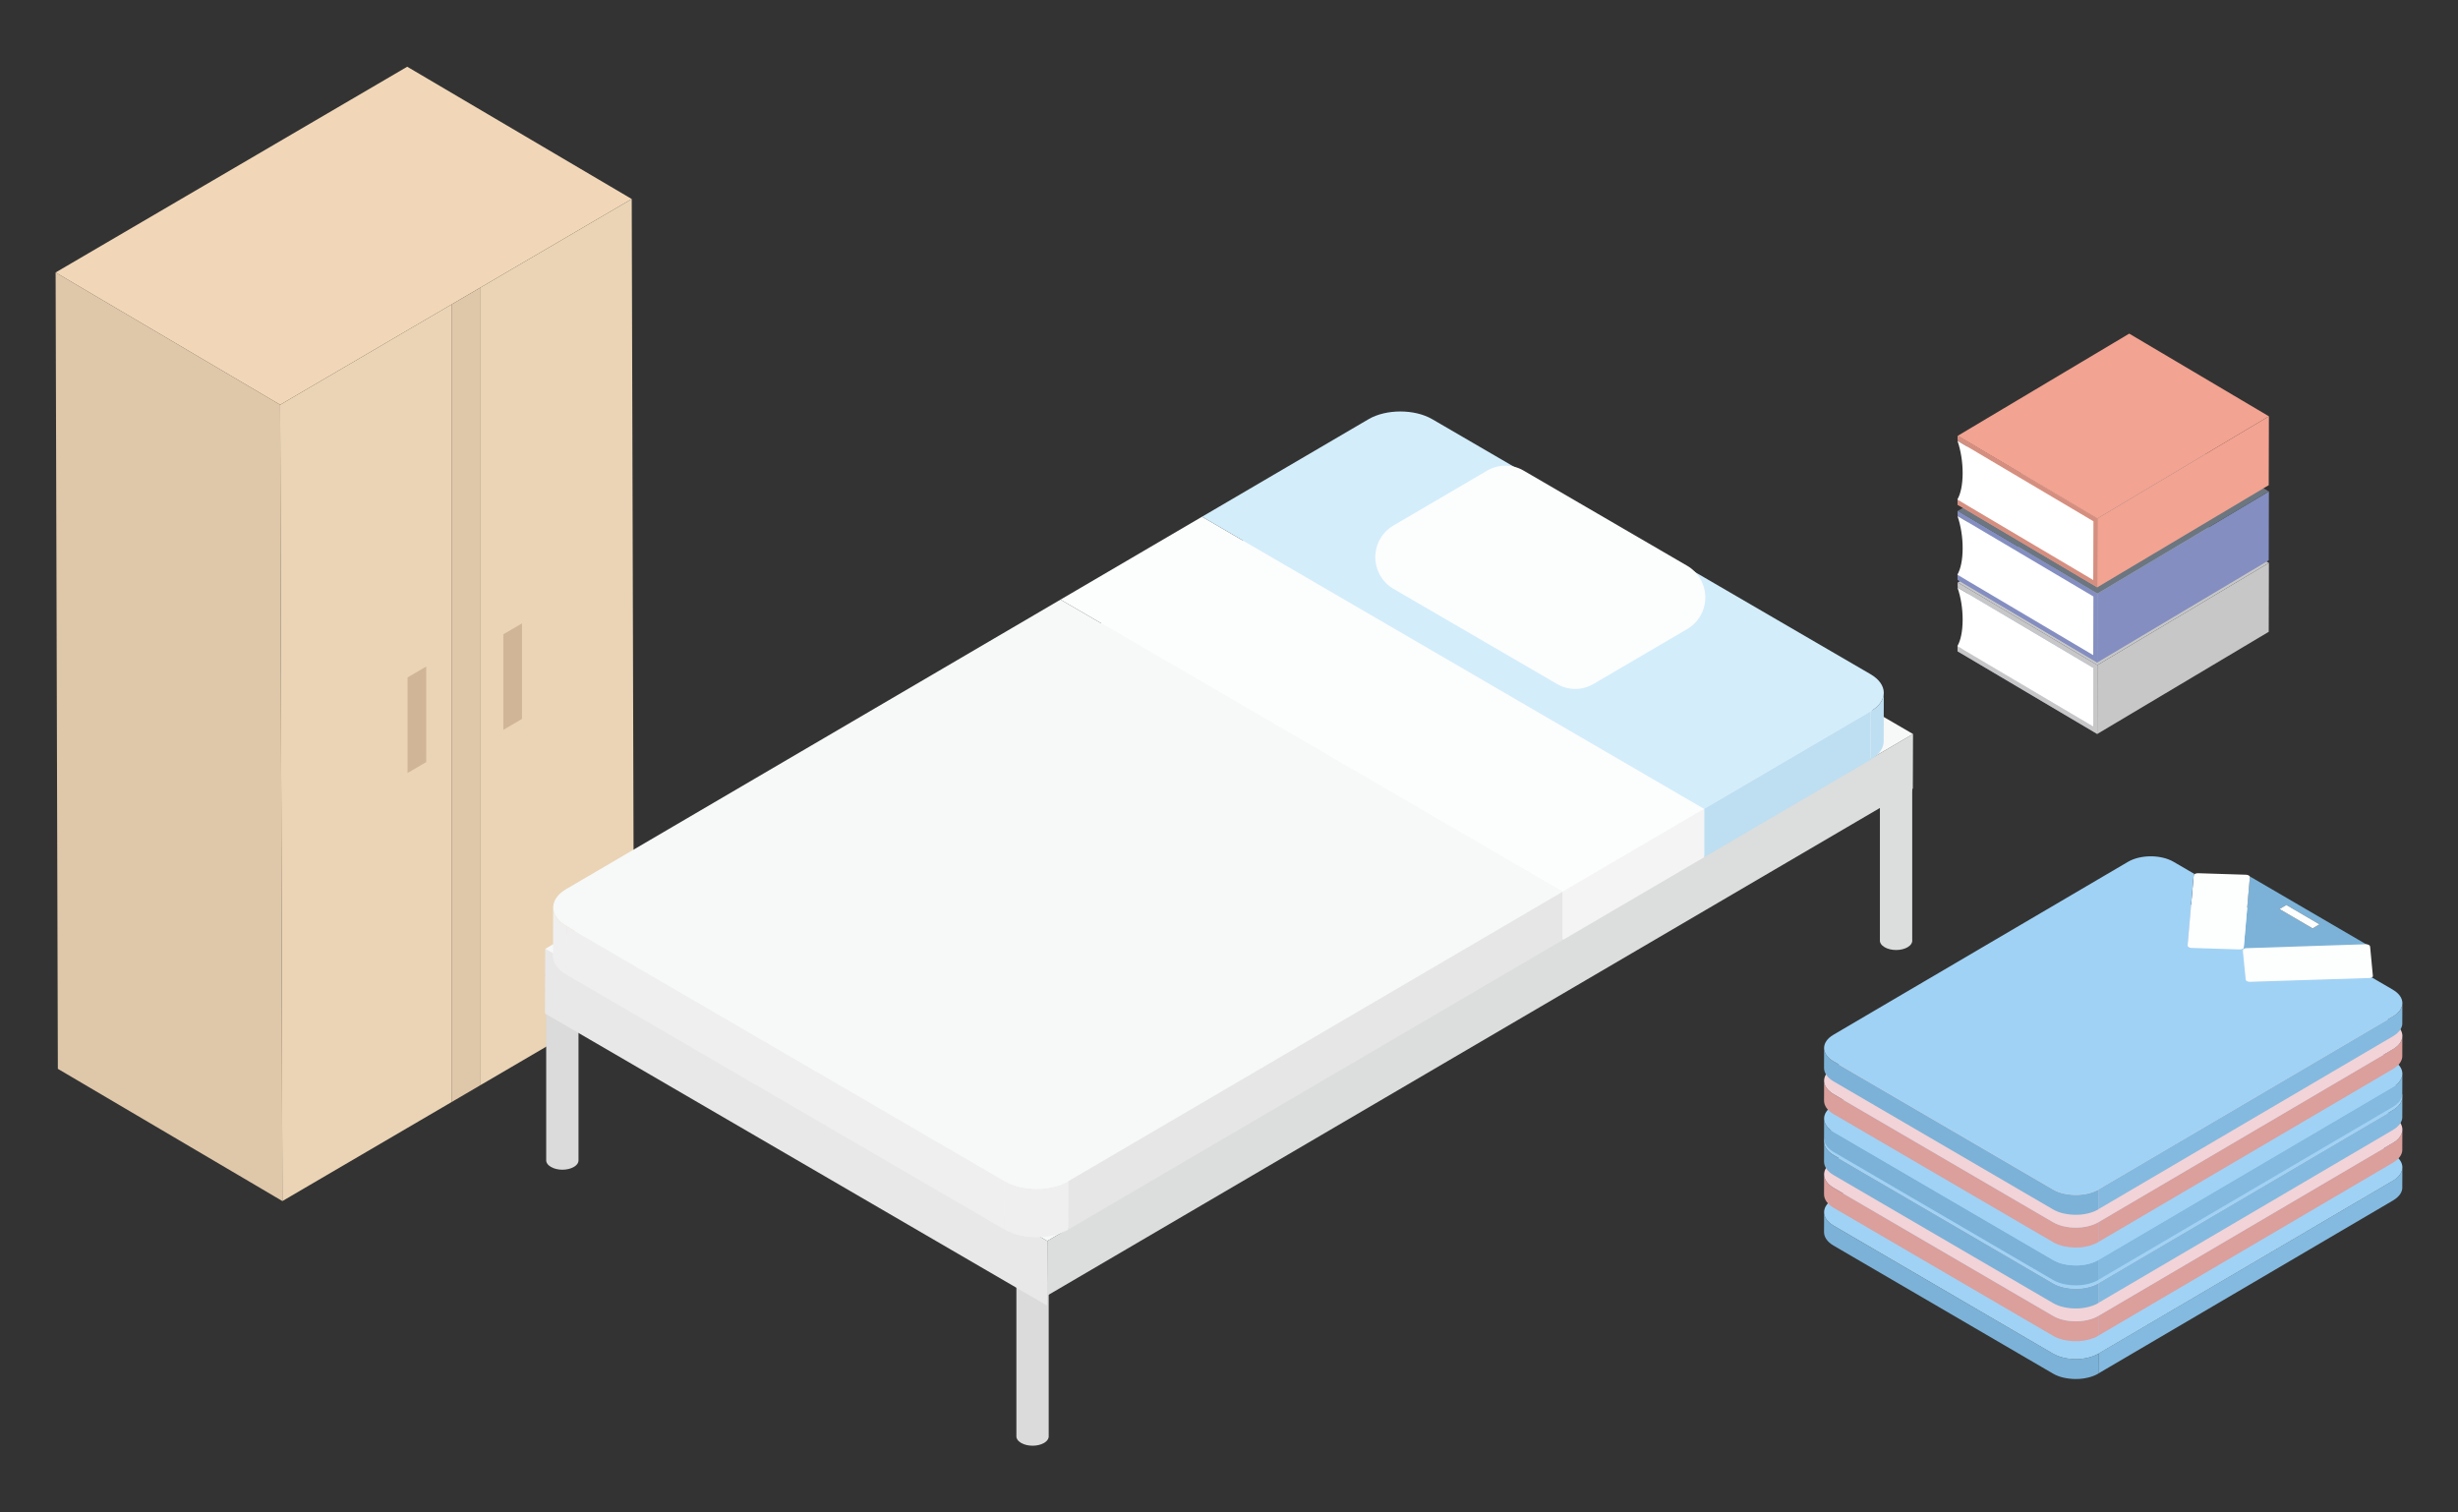
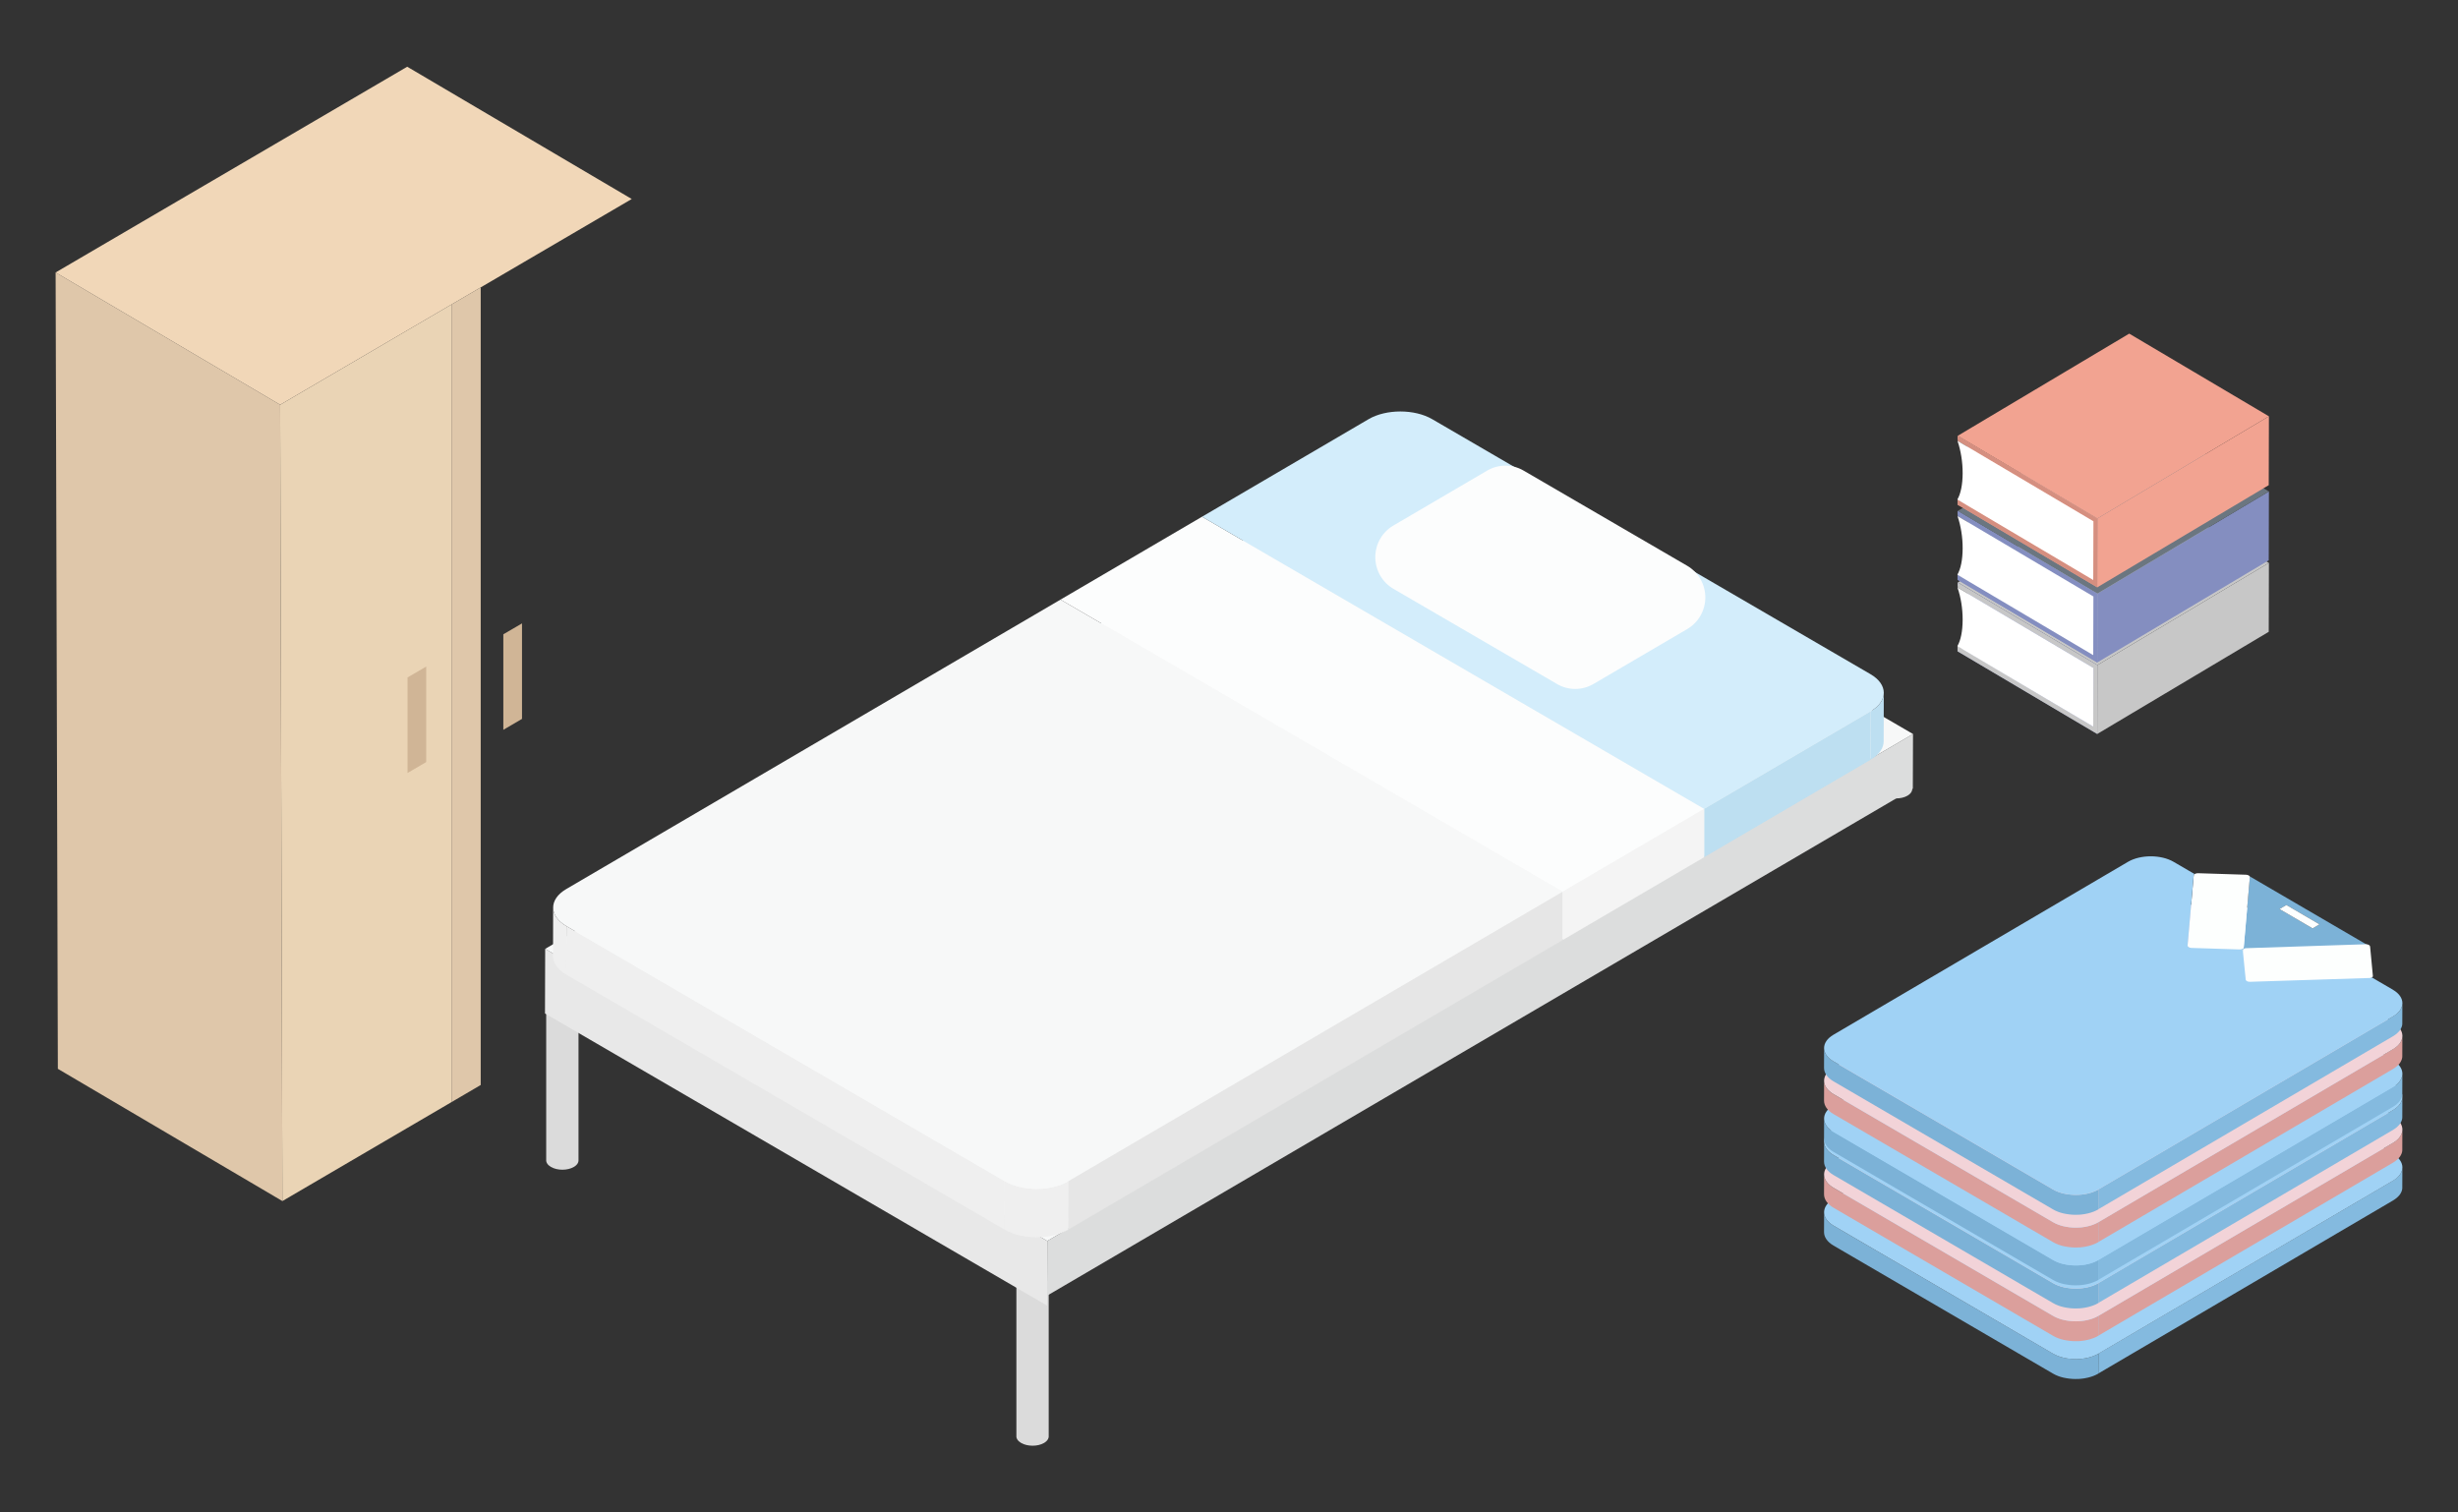
<svg xmlns="http://www.w3.org/2000/svg" width="221" height="136" viewBox="0 0 221 136" fill="none">
  <rect x="0" y="0" width="221" height="136" fill="#333333" stroke="none" />
  <g clip-path="url(#clip0_205_25024)">
    <path d="M25.189 36.395L5 24.5L5.201 96.109L25.39 108L25.189 36.395Z" fill="#DFC7AA" />
    <path d="M56.799 17.894L36.613 6L5 24.5L25.189 36.395L56.799 17.894Z" fill="#F1D7B8" />
-     <path d="M56.799 17.894L57 89.499L43.221 97.563V25.841L56.799 17.894Z" fill="#EAD4B5" />
    <path d="M25.189 36.395L40.595 27.377V99.102L25.39 108L25.189 36.395Z" fill="#EAD4B5" />
    <path d="M43.221 25.841V97.563L40.595 99.102V27.377L43.221 25.841Z" fill="#DFC7AA" />
    <path d="M38.32 59.937V68.526L36.641 69.507V60.917L38.32 59.937Z" fill="#D0B596" />
    <path d="M46.934 56.056V64.643L45.255 65.626V57.036L46.934 56.056Z" fill="#D0B596" />
  </g>
  <g clip-path="url(#clip1_205_25024)">
    <path d="M52.014 104.285V90.626H49.109V104.28C49.086 104.515 49.228 104.752 49.537 104.932C50.108 105.263 51.028 105.263 51.594 104.932C51.898 104.755 52.036 104.518 52.014 104.285Z" fill="#DBDBDB" />
    <path d="M51.584 90.099C52.155 90.43 52.157 90.969 51.591 91.3C51.025 91.63 50.103 91.63 49.535 91.3C48.964 90.969 48.962 90.43 49.528 90.099C50.093 89.769 51.016 89.769 51.584 90.099Z" fill="#DCDDDD" />
    <path d="M94.289 129.104V115.445H91.384V129.099C91.361 129.334 91.503 129.571 91.812 129.751C92.383 130.081 93.303 130.081 93.869 129.751C94.173 129.573 94.311 129.336 94.289 129.104Z" fill="#DBDBDB" />
    <path d="M93.862 114.92C94.432 115.251 94.434 115.79 93.869 116.121C93.303 116.451 92.38 116.451 91.812 116.121C91.242 115.79 91.239 115.251 91.805 114.92C92.371 114.59 93.293 114.59 93.862 114.92Z" fill="#DCDDDD" />
-     <path d="M171.929 84.529V70.87H169.024V84.524C169 84.759 169.143 84.996 169.452 85.176C170.022 85.507 170.942 85.507 171.51 85.176C171.815 84.999 171.952 84.761 171.931 84.529H171.929Z" fill="#DCDDDD" />
    <path d="M171.501 70.346C172.071 70.676 172.074 71.215 171.508 71.546C170.942 71.876 170.02 71.876 169.449 71.546C168.879 71.215 168.876 70.676 169.442 70.346C170.008 70.015 170.93 70.015 171.498 70.346H171.501Z" fill="#DCDDDD" />
    <path d="M172 66.002L171.983 70.918L94.144 116.507L94.161 111.59L172 66.002Z" fill="#DCDDDD" />
    <path d="M94.161 111.59L94.144 117.398L49 91.13L49.017 85.322L94.161 111.59Z" fill="#E8E8E8" />
    <path d="M172 66.002L94.161 111.59L49.017 85.322L126.856 39.731L172 66.002Z" fill="#F7F8F8" />
    <path d="M169.373 62.303L169.361 66.658C169.361 67.257 168.969 67.856 168.187 68.314L168.199 63.958C168.981 63.501 169.371 62.902 169.373 62.303Z" fill="#BDDFF1" />
    <path d="M49.723 85.959L49.735 81.604C49.735 82.21 50.129 82.818 50.926 83.281L50.914 87.636C50.117 87.174 49.72 86.566 49.723 85.959Z" fill="#EFEFEF" />
    <path d="M90.341 106.214L90.329 110.57L50.914 87.636L50.926 83.278L90.341 106.214Z" fill="#EFEFEF" />
    <path d="M96.053 106.214L96.041 110.57C94.47 111.49 91.912 111.49 90.329 110.57L90.341 106.214C91.924 107.134 94.482 107.134 96.053 106.214Z" fill="#EFEFEF" />
    <path d="M153.22 72.732L108.075 46.464L95.35 53.917L140.494 80.185L153.22 72.732Z" fill="#FCFDFD" />
    <path d="M95.35 53.917L50.909 79.946C49.338 80.866 49.345 82.358 50.926 83.281L90.341 106.214C91.924 107.134 94.482 107.134 96.053 106.214L140.494 80.185L95.35 53.917Z" fill="#F7F8F8" />
    <path d="M168.199 63.958C169.77 63.038 169.763 61.543 168.18 60.623L128.767 37.69C127.184 36.77 124.628 36.77 123.054 37.69L108.075 46.464L153.22 72.732L168.199 63.958Z" fill="#D3EDFB" />
    <path d="M168.199 63.958L153.22 72.732V77.083L168.187 68.316L168.199 63.958Z" fill="#BDDFF1" />
    <path d="M96.053 106.214L96.041 110.57L140.494 84.536V80.185L96.053 106.214Z" fill="#E6E6E6" />
    <path d="M153.22 72.732L140.494 80.185V84.536L153.22 77.083V72.732Z" fill="#F4F4F4" />
    <path d="M133.712 42.316L125.275 47.259C124.274 47.846 123.656 48.924 123.653 50.091C123.651 51.267 124.272 52.358 125.284 52.947L140 61.51C141.012 62.099 142.258 62.097 143.268 61.505L151.705 56.562C152.706 55.975 153.324 54.897 153.327 53.73C153.329 52.554 152.708 51.464 151.696 50.874L136.98 42.312C135.968 41.722 134.722 41.725 133.712 42.316Z" fill="#FCFDFD" />
  </g>
  <g clip-path="url(#clip2_205_25024)">
    <path d="M202.26 93.558L212.907 99.771C212.861 99.759 212.812 99.757 212.758 99.757L202.001 100.099C201.878 100.102 201.771 100.143 201.714 100.201L201.547 100.207L201.556 100.117C201.659 100.082 201.728 100.018 201.734 99.945L202.283 93.648C202.283 93.617 202.277 93.588 202.26 93.561V93.558ZM207.928 98.246L208.546 97.883L205.568 96.146L204.95 96.509L207.928 98.246Z" fill="#7CB2D7" />
    <path d="M208.546 97.883L207.928 98.246L204.95 96.509L205.568 96.146L208.546 97.883Z" fill="#FDFFFF" />
    <path d="M202.179 93.486C202.217 93.506 202.243 93.532 202.263 93.561C202.28 93.588 202.289 93.617 202.286 93.648L201.737 99.945C201.731 100.021 201.659 100.082 201.558 100.117C201.501 100.137 201.432 100.146 201.357 100.146L197.031 100.009C196.939 100.006 196.856 99.983 196.795 99.948C196.726 99.907 196.683 99.849 196.689 99.785L197.238 93.489C197.241 93.442 197.273 93.399 197.319 93.367C197.39 93.317 197.5 93.285 197.617 93.288L201.944 93.425C202.036 93.428 202.119 93.451 202.179 93.486Z" fill="#FDFFFE" />
    <path d="M212.99 99.739C213.051 99.777 213.091 99.826 213.097 99.884L213.347 102.519C213.353 102.591 213.301 102.658 213.215 102.702C213.157 102.731 213.085 102.748 213.005 102.751L202.248 103.105C202.142 103.108 202.041 103.085 201.972 103.041C201.912 103.004 201.872 102.954 201.866 102.896L201.616 100.262C201.61 100.215 201.63 100.172 201.668 100.134C201.728 100.076 201.834 100.032 201.955 100.03L212.712 99.675C212.763 99.675 212.815 99.678 212.861 99.69C212.91 99.701 212.953 99.719 212.988 99.739H212.99Z" fill="#FDFFFE" />
    <path d="M215.724 107.482C215.724 107.482 215.73 107.476 215.73 107.473C215.747 107.45 215.767 107.427 215.782 107.401C215.787 107.392 215.793 107.386 215.796 107.378C215.807 107.36 215.819 107.346 215.828 107.328C215.833 107.32 215.839 107.308 215.845 107.299C215.853 107.285 215.862 107.27 215.871 107.253C215.876 107.241 215.882 107.232 215.885 107.221C215.891 107.206 215.899 107.192 215.905 107.177C215.911 107.166 215.914 107.157 215.92 107.145C215.925 107.131 215.931 107.116 215.937 107.102C215.94 107.09 215.945 107.081 215.948 107.07C215.954 107.055 215.957 107.041 215.96 107.026C215.96 107.015 215.966 107.006 215.968 106.994C215.971 106.98 215.974 106.962 215.977 106.948C215.977 106.939 215.98 106.927 215.983 106.919C215.983 106.901 215.989 106.884 215.989 106.866C215.989 106.858 215.989 106.849 215.989 106.84C215.989 106.814 215.991 106.788 215.991 106.762L215.997 104.973C215.997 104.999 215.997 105.025 215.994 105.051C215.994 105.06 215.994 105.069 215.994 105.077C215.994 105.095 215.991 105.112 215.989 105.13C215.989 105.138 215.986 105.15 215.983 105.159C215.98 105.173 215.977 105.191 215.974 105.205C215.974 105.217 215.968 105.225 215.966 105.237C215.963 105.252 215.957 105.266 215.951 105.281C215.948 105.292 215.945 105.301 215.94 105.313C215.934 105.327 215.928 105.342 215.922 105.356C215.92 105.368 215.914 105.376 215.908 105.388C215.902 105.403 215.894 105.417 215.888 105.432C215.882 105.443 215.879 105.452 215.874 105.464C215.865 105.478 215.856 105.493 215.848 105.51C215.842 105.519 215.836 105.53 215.83 105.539C215.819 105.557 215.81 105.574 215.799 105.589C215.793 105.597 215.79 105.603 215.784 105.612C215.767 105.635 215.75 105.661 215.733 105.684C215.733 105.684 215.73 105.69 215.727 105.69C215.71 105.71 215.692 105.734 215.672 105.754C215.667 105.763 215.658 105.769 215.649 105.777C215.635 105.792 215.621 105.809 215.606 105.824C215.598 105.832 215.589 105.841 215.577 105.85C215.563 105.864 215.549 105.876 215.534 105.891C215.523 105.899 215.514 105.908 215.503 105.917C215.488 105.928 215.471 105.943 215.457 105.954C215.445 105.963 215.434 105.972 215.422 105.981C215.405 105.992 215.391 106.007 215.373 106.018C215.362 106.027 215.35 106.036 215.336 106.045C215.324 106.053 215.313 106.062 215.301 106.068C215.256 106.1 215.207 106.129 215.158 106.161L188.672 121.714L188.666 123.503L215.152 107.95C215.204 107.921 215.25 107.889 215.296 107.857C215.301 107.854 215.307 107.851 215.313 107.845C215.319 107.839 215.324 107.837 215.333 107.831C215.345 107.822 215.359 107.813 215.37 107.805C215.388 107.793 215.402 107.781 215.419 107.767C215.431 107.758 215.442 107.749 215.454 107.741C215.468 107.729 215.485 107.715 215.5 107.703C215.511 107.694 215.52 107.685 215.531 107.674C215.546 107.659 215.56 107.648 215.575 107.633C215.583 107.624 215.595 107.616 215.603 107.607C215.618 107.593 215.632 107.578 215.646 107.561C215.655 107.552 215.661 107.546 215.669 107.537C215.687 107.517 215.704 107.497 215.721 107.473L215.724 107.482Z" fill="#84BADF" />
    <path d="M187.174 123.97C187.192 123.97 187.209 123.965 187.226 123.965C187.295 123.956 187.361 123.947 187.43 123.936C187.459 123.93 187.488 123.924 187.519 123.918C187.574 123.907 187.629 123.898 187.68 123.886C187.712 123.88 187.744 123.872 187.775 123.863C187.824 123.851 187.876 123.837 187.925 123.822C187.956 123.814 187.988 123.805 188.019 123.793C188.068 123.779 188.117 123.761 188.163 123.744C188.192 123.732 188.221 123.724 188.249 123.712C188.301 123.692 188.35 123.671 188.399 123.648C188.422 123.636 188.445 123.628 188.468 123.616C188.54 123.581 188.606 123.546 188.672 123.509L188.678 121.72C188.612 121.757 188.543 121.795 188.474 121.827C188.451 121.839 188.428 121.847 188.402 121.859C188.353 121.882 188.304 121.903 188.252 121.923C188.224 121.934 188.195 121.943 188.166 121.955C188.12 121.972 188.071 121.99 188.022 122.004C187.991 122.013 187.959 122.025 187.927 122.033C187.879 122.048 187.83 122.062 187.778 122.074C187.746 122.083 187.715 122.088 187.683 122.097C187.629 122.109 187.577 122.12 187.522 122.129C187.493 122.135 187.465 122.141 187.433 122.146C187.367 122.158 187.298 122.167 187.229 122.176C187.212 122.176 187.194 122.181 187.177 122.181C187.091 122.19 187.005 122.199 186.919 122.202C186.896 122.202 186.87 122.202 186.847 122.202C186.783 122.202 186.72 122.207 186.657 122.207C186.625 122.207 186.594 122.207 186.559 122.207C186.505 122.207 186.45 122.207 186.392 122.202C186.358 122.202 186.323 122.199 186.289 122.196C186.234 122.193 186.183 122.187 186.128 122.181C186.094 122.178 186.059 122.176 186.027 122.17C185.973 122.164 185.921 122.155 185.866 122.146C185.835 122.141 185.803 122.138 185.772 122.132C185.711 122.12 185.654 122.109 185.593 122.097C185.57 122.091 185.545 122.088 185.522 122.083C185.441 122.062 185.358 122.042 185.28 122.019C185.266 122.016 185.254 122.01 185.24 122.004C185.177 121.984 185.113 121.964 185.053 121.94C184.995 121.92 184.944 121.897 184.889 121.871C184.863 121.859 184.834 121.847 184.809 121.836C184.728 121.798 184.651 121.757 184.579 121.714L164.857 110.212C164.287 109.881 164.003 109.443 164.006 109.004L164 110.793C164 111.232 164.282 111.667 164.851 112.001L184.573 123.506C184.648 123.549 184.725 123.59 184.803 123.628C184.829 123.639 184.857 123.651 184.883 123.663C184.938 123.686 184.993 123.709 185.05 123.732C185.056 123.732 185.062 123.738 185.07 123.741C185.125 123.761 185.182 123.779 185.237 123.796C185.251 123.802 185.266 123.805 185.277 123.811C185.355 123.834 185.438 123.857 185.519 123.875C185.542 123.88 185.567 123.883 185.59 123.889C185.648 123.901 185.708 123.915 185.769 123.924C185.8 123.93 185.832 123.936 185.864 123.939C185.918 123.947 185.97 123.956 186.025 123.962C186.059 123.965 186.094 123.97 186.125 123.973C186.177 123.979 186.232 123.982 186.286 123.988C186.321 123.988 186.355 123.994 186.39 123.994C186.444 123.994 186.499 123.997 186.556 123.999C186.588 123.999 186.62 123.999 186.651 123.999C186.714 123.999 186.778 123.999 186.841 123.994C186.864 123.994 186.89 123.994 186.913 123.994C186.999 123.988 187.085 123.982 187.171 123.973L187.174 123.97Z" fill="#7CB2D7" />
    <path d="M215.149 103.767C216.279 104.427 216.285 105.507 215.164 106.166L188.678 121.72C187.554 122.379 185.711 122.379 184.582 121.72L164.857 110.212C163.727 109.553 163.721 108.473 164.842 107.813L191.328 92.26C192.452 91.601 194.295 91.601 195.424 92.26L197.313 93.361C197.267 93.396 197.235 93.436 197.232 93.483L196.683 99.78C196.678 99.844 196.721 99.899 196.79 99.942C196.85 99.977 196.933 100 197.025 100.003L201.351 100.14C201.423 100.14 201.492 100.131 201.553 100.111L201.544 100.201L201.711 100.195C201.673 100.23 201.653 100.273 201.659 100.317L201.909 102.85C201.915 102.905 201.955 102.951 202.015 102.989C202.084 103.03 202.185 103.053 202.291 103.05L213.048 102.707C213.128 102.707 213.2 102.687 213.258 102.661L215.146 103.762L215.149 103.767Z" fill="#A0D2F5" />
    <path d="M202.26 90.157L212.907 96.37C212.861 96.358 212.812 96.355 212.758 96.355L202.001 96.698C201.878 96.701 201.771 96.742 201.714 96.8L201.547 96.806L201.556 96.716C201.659 96.681 201.728 96.617 201.734 96.544L202.283 90.247C202.283 90.216 202.277 90.186 202.26 90.16V90.157ZM207.928 94.845L208.546 94.482L205.568 92.745L204.95 93.108L207.928 94.845Z" fill="#F2D3D8" />
    <path d="M208.546 94.482L207.928 94.845L204.95 93.108L205.568 92.745L208.546 94.482Z" fill="#FDFFFF" />
    <path d="M202.179 90.085C202.217 90.105 202.243 90.131 202.263 90.16C202.28 90.186 202.289 90.216 202.286 90.248L201.737 96.544C201.731 96.62 201.659 96.681 201.558 96.716C201.501 96.736 201.432 96.745 201.357 96.745L197.031 96.608C196.939 96.605 196.856 96.582 196.795 96.547C196.726 96.507 196.683 96.448 196.689 96.385L197.238 90.088C197.241 90.041 197.273 89.998 197.319 89.966C197.39 89.916 197.5 89.884 197.617 89.887L201.944 90.024C202.036 90.027 202.119 90.05 202.179 90.085Z" fill="#FDFFFE" />
    <path d="M212.99 96.338C213.051 96.376 213.091 96.425 213.097 96.483L213.347 99.118C213.353 99.19 213.301 99.257 213.215 99.3C213.157 99.329 213.085 99.347 213.005 99.35L202.248 99.704C202.142 99.707 202.041 99.684 201.972 99.64C201.912 99.603 201.872 99.553 201.866 99.495L201.616 96.861C201.61 96.814 201.63 96.771 201.668 96.733C201.728 96.675 201.834 96.631 201.955 96.628L212.712 96.274C212.763 96.274 212.815 96.277 212.861 96.289C212.91 96.3 212.953 96.318 212.988 96.338H212.99Z" fill="#FDFFFE" />
    <path d="M215.724 104.081C215.724 104.081 215.73 104.075 215.73 104.072C215.747 104.049 215.767 104.026 215.782 104C215.787 103.991 215.793 103.985 215.796 103.977C215.807 103.959 215.819 103.945 215.828 103.927C215.833 103.918 215.839 103.907 215.845 103.898C215.853 103.884 215.862 103.869 215.871 103.852C215.876 103.84 215.882 103.831 215.885 103.82C215.891 103.805 215.899 103.791 215.905 103.776C215.911 103.765 215.914 103.756 215.92 103.744C215.925 103.73 215.931 103.715 215.937 103.701C215.94 103.689 215.945 103.68 215.948 103.669C215.954 103.654 215.957 103.64 215.96 103.625C215.96 103.614 215.966 103.605 215.968 103.593C215.971 103.579 215.974 103.561 215.977 103.547C215.977 103.538 215.98 103.526 215.983 103.518C215.983 103.5 215.989 103.483 215.989 103.465C215.989 103.457 215.989 103.448 215.989 103.439C215.989 103.413 215.991 103.387 215.991 103.361L215.997 101.572C215.997 101.598 215.997 101.624 215.994 101.65C215.994 101.659 215.994 101.668 215.994 101.676C215.994 101.694 215.991 101.711 215.989 101.729C215.989 101.737 215.986 101.749 215.983 101.758C215.98 101.772 215.977 101.79 215.974 101.804C215.974 101.816 215.968 101.824 215.966 101.836C215.963 101.851 215.957 101.865 215.951 101.88C215.948 101.891 215.945 101.9 215.94 101.912C215.934 101.926 215.928 101.941 215.922 101.955C215.92 101.967 215.914 101.975 215.908 101.987C215.902 102.002 215.894 102.016 215.888 102.031C215.882 102.042 215.879 102.051 215.874 102.063C215.865 102.077 215.856 102.092 215.848 102.109C215.842 102.118 215.836 102.129 215.83 102.138C215.819 102.156 215.81 102.173 215.799 102.187C215.793 102.196 215.79 102.202 215.784 102.211C215.767 102.234 215.75 102.26 215.733 102.283C215.733 102.283 215.73 102.289 215.727 102.289C215.71 102.309 215.692 102.333 215.672 102.353C215.667 102.362 215.658 102.368 215.649 102.376C215.635 102.391 215.621 102.408 215.606 102.423C215.598 102.431 215.589 102.44 215.577 102.449C215.563 102.463 215.549 102.475 215.534 102.49C215.523 102.498 215.514 102.507 215.503 102.516C215.488 102.527 215.471 102.542 215.457 102.553C215.445 102.562 215.434 102.571 215.422 102.58C215.405 102.591 215.391 102.606 215.373 102.617C215.362 102.626 215.35 102.635 215.336 102.643C215.324 102.652 215.313 102.661 215.301 102.667C215.256 102.699 215.207 102.728 215.158 102.76L188.672 118.313L188.666 120.102L215.152 104.549C215.204 104.52 215.25 104.488 215.296 104.456C215.301 104.453 215.307 104.45 215.313 104.444C215.319 104.438 215.324 104.435 215.333 104.43C215.345 104.421 215.359 104.412 215.37 104.404C215.388 104.392 215.402 104.38 215.419 104.366C215.431 104.357 215.442 104.348 215.454 104.34C215.468 104.328 215.485 104.313 215.5 104.302C215.511 104.293 215.52 104.284 215.531 104.273C215.546 104.258 215.56 104.247 215.575 104.232C215.583 104.223 215.595 104.215 215.603 104.206C215.618 104.191 215.632 104.177 215.646 104.16C215.655 104.151 215.661 104.145 215.669 104.136C215.687 104.116 215.704 104.096 215.721 104.072L215.724 104.081Z" fill="#DB9F9C" />
    <path d="M187.174 120.569C187.192 120.569 187.209 120.564 187.226 120.564C187.295 120.555 187.361 120.546 187.43 120.535C187.459 120.529 187.488 120.523 187.519 120.517C187.574 120.505 187.629 120.497 187.68 120.485C187.712 120.479 187.744 120.471 187.775 120.462C187.824 120.45 187.876 120.436 187.925 120.421C187.956 120.413 187.988 120.404 188.019 120.392C188.068 120.378 188.117 120.36 188.163 120.343C188.192 120.331 188.221 120.323 188.249 120.311C188.301 120.291 188.35 120.27 188.399 120.247C188.422 120.235 188.445 120.227 188.468 120.215C188.54 120.18 188.606 120.145 188.672 120.108L188.678 118.318C188.612 118.356 188.543 118.394 188.474 118.426C188.451 118.438 188.428 118.446 188.402 118.458C188.353 118.481 188.304 118.501 188.252 118.522C188.224 118.533 188.195 118.542 188.166 118.554C188.12 118.571 188.071 118.589 188.022 118.603C187.991 118.612 187.959 118.623 187.927 118.632C187.879 118.647 187.83 118.661 187.778 118.673C187.746 118.682 187.715 118.687 187.683 118.696C187.629 118.708 187.577 118.719 187.522 118.728C187.493 118.734 187.465 118.74 187.433 118.745C187.367 118.757 187.298 118.766 187.229 118.774C187.212 118.774 187.194 118.78 187.177 118.78C187.091 118.789 187.005 118.798 186.919 118.801C186.896 118.801 186.87 118.801 186.847 118.801C186.783 118.801 186.72 118.806 186.657 118.806C186.625 118.806 186.594 118.806 186.559 118.806C186.505 118.806 186.45 118.806 186.392 118.801C186.358 118.801 186.323 118.798 186.289 118.795C186.234 118.792 186.183 118.786 186.128 118.78C186.094 118.777 186.059 118.774 186.027 118.769C185.973 118.763 185.921 118.754 185.866 118.745C185.835 118.74 185.803 118.737 185.772 118.731C185.711 118.719 185.654 118.708 185.593 118.696C185.57 118.69 185.545 118.687 185.522 118.682C185.441 118.661 185.358 118.641 185.28 118.618C185.266 118.615 185.254 118.609 185.24 118.603C185.177 118.583 185.113 118.562 185.053 118.539C184.995 118.519 184.944 118.496 184.889 118.47C184.863 118.458 184.834 118.446 184.809 118.435C184.728 118.397 184.651 118.356 184.579 118.313L164.857 106.811C164.287 106.48 164.003 106.042 164.006 105.603L164 107.392C164 107.831 164.282 108.266 164.851 108.6L184.573 120.105C184.648 120.148 184.725 120.189 184.803 120.227C184.829 120.238 184.857 120.25 184.883 120.262C184.938 120.285 184.993 120.308 185.05 120.331C185.056 120.331 185.062 120.337 185.07 120.34C185.125 120.36 185.182 120.378 185.237 120.395C185.251 120.401 185.266 120.404 185.277 120.41C185.355 120.433 185.438 120.456 185.519 120.474C185.542 120.479 185.567 120.482 185.59 120.488C185.648 120.5 185.708 120.514 185.769 120.523C185.8 120.529 185.832 120.532 185.864 120.537C185.918 120.546 185.97 120.555 186.025 120.561C186.059 120.564 186.094 120.569 186.125 120.572C186.177 120.578 186.232 120.581 186.286 120.587C186.321 120.587 186.355 120.593 186.39 120.593C186.444 120.593 186.499 120.596 186.556 120.598C186.588 120.598 186.62 120.598 186.651 120.598C186.714 120.598 186.778 120.598 186.841 120.593C186.864 120.593 186.89 120.593 186.913 120.593C186.999 120.587 187.085 120.581 187.171 120.572L187.174 120.569Z" fill="#DB9F9C" />
    <path d="M215.149 100.366C216.279 101.026 216.285 102.106 215.164 102.765L188.678 118.318C187.554 118.978 185.711 118.978 184.582 118.318L164.857 106.811C163.727 106.152 163.721 105.072 164.842 104.412L191.328 88.859C192.452 88.2 194.295 88.2 195.424 88.859L197.313 89.96C197.267 89.995 197.235 90.035 197.232 90.082L196.683 96.379C196.678 96.442 196.721 96.498 196.79 96.541C196.85 96.576 196.933 96.599 197.025 96.602L201.351 96.739C201.423 96.739 201.492 96.73 201.553 96.71L201.544 96.8L201.711 96.794C201.673 96.829 201.653 96.872 201.659 96.916L201.909 99.449C201.915 99.504 201.955 99.55 202.015 99.588C202.084 99.629 202.185 99.652 202.291 99.649L213.048 99.306C213.128 99.306 213.2 99.286 213.258 99.26L215.146 100.361L215.149 100.366Z" fill="#F2D3D8" />
    <path d="M202.26 87.215L212.907 93.428C212.861 93.416 212.812 93.413 212.758 93.413L202.001 93.756C201.878 93.759 201.771 93.799 201.714 93.858L201.547 93.863L201.556 93.773C201.659 93.739 201.728 93.675 201.734 93.602L202.283 87.305C202.283 87.273 202.277 87.244 202.26 87.218V87.215ZM207.928 91.903L208.546 91.54L205.568 89.803L204.95 90.166L207.928 91.903Z" fill="#7CB2D7" />
    <path d="M208.546 91.54L207.928 91.903L204.95 90.166L205.568 89.8L208.546 91.54Z" fill="#FDFFFF" />
    <path d="M202.179 87.14C202.217 87.16 202.243 87.186 202.263 87.215C202.28 87.241 202.289 87.27 202.286 87.302L201.737 93.599C201.731 93.675 201.659 93.736 201.558 93.77C201.501 93.791 201.432 93.799 201.357 93.799L197.031 93.663C196.939 93.66 196.856 93.637 196.795 93.602C196.726 93.561 196.683 93.503 196.689 93.439L197.238 87.143C197.241 87.096 197.273 87.053 197.319 87.021C197.39 86.971 197.5 86.939 197.617 86.942L201.944 87.079C202.036 87.082 202.119 87.105 202.179 87.14Z" fill="#FDFFFE" />
    <path d="M212.99 93.393C213.051 93.431 213.091 93.48 213.097 93.538L213.347 96.172C213.353 96.245 213.301 96.312 213.215 96.355C213.157 96.385 213.085 96.402 213.005 96.405L202.248 96.759C202.142 96.762 202.041 96.739 201.972 96.695C201.912 96.657 201.872 96.608 201.866 96.55L201.616 93.916C201.61 93.869 201.63 93.826 201.668 93.788C201.728 93.73 201.834 93.686 201.955 93.683L212.712 93.329C212.763 93.329 212.815 93.332 212.861 93.344C212.91 93.355 212.953 93.373 212.988 93.393H212.99Z" fill="#FDFFFE" />
    <path d="M215.724 101.136C215.724 101.136 215.73 101.13 215.73 101.127C215.747 101.104 215.767 101.081 215.782 101.055C215.787 101.046 215.793 101.04 215.796 101.031C215.807 101.014 215.819 101 215.828 100.982C215.833 100.973 215.839 100.962 215.845 100.953C215.853 100.939 215.862 100.924 215.871 100.907C215.876 100.895 215.882 100.886 215.885 100.875C215.891 100.86 215.899 100.846 215.905 100.831C215.911 100.819 215.914 100.811 215.92 100.799C215.925 100.785 215.931 100.77 215.937 100.756C215.94 100.744 215.945 100.735 215.948 100.724C215.954 100.709 215.957 100.695 215.96 100.68C215.96 100.668 215.966 100.66 215.968 100.648C215.971 100.634 215.974 100.616 215.977 100.602C215.977 100.593 215.98 100.581 215.983 100.573C215.983 100.555 215.989 100.538 215.989 100.52C215.989 100.512 215.989 100.503 215.989 100.494C215.989 100.468 215.991 100.442 215.991 100.416L215.997 98.627C215.997 98.653 215.997 98.679 215.994 98.705C215.994 98.714 215.994 98.722 215.994 98.731C215.994 98.749 215.991 98.766 215.989 98.784C215.989 98.792 215.986 98.804 215.983 98.812C215.98 98.827 215.977 98.844 215.974 98.859C215.974 98.871 215.968 98.879 215.966 98.891C215.963 98.906 215.957 98.92 215.951 98.934C215.948 98.946 215.945 98.955 215.94 98.966C215.934 98.981 215.928 98.996 215.922 99.01C215.92 99.022 215.914 99.03 215.908 99.042C215.902 99.056 215.894 99.071 215.888 99.085C215.882 99.097 215.879 99.106 215.874 99.118C215.865 99.132 215.856 99.147 215.848 99.164C215.842 99.173 215.836 99.184 215.83 99.193C215.819 99.21 215.81 99.228 215.799 99.242C215.793 99.251 215.79 99.257 215.784 99.266C215.767 99.289 215.75 99.315 215.733 99.338C215.733 99.338 215.73 99.344 215.727 99.344C215.71 99.364 215.692 99.388 215.672 99.408C215.667 99.417 215.658 99.422 215.649 99.431C215.635 99.446 215.621 99.463 215.606 99.478C215.598 99.486 215.589 99.495 215.577 99.504C215.563 99.518 215.549 99.53 215.534 99.544C215.523 99.553 215.514 99.562 215.503 99.571C215.488 99.582 215.471 99.597 215.457 99.608C215.445 99.617 215.434 99.626 215.422 99.635C215.405 99.646 215.391 99.661 215.373 99.672C215.362 99.681 215.35 99.69 215.336 99.698C215.324 99.707 215.313 99.716 215.301 99.722C215.256 99.754 215.207 99.783 215.158 99.814L188.672 115.368L188.666 117.157L215.152 101.604C215.204 101.575 215.25 101.543 215.296 101.511C215.301 101.508 215.307 101.505 215.313 101.499C215.319 101.493 215.324 101.49 215.333 101.485C215.345 101.476 215.359 101.467 215.37 101.458C215.388 101.447 215.402 101.435 215.419 101.421C215.431 101.412 215.442 101.403 215.454 101.395C215.468 101.383 215.485 101.368 215.5 101.357C215.511 101.348 215.52 101.339 215.531 101.328C215.546 101.313 215.56 101.302 215.575 101.287C215.583 101.278 215.595 101.27 215.603 101.261C215.618 101.246 215.632 101.232 215.646 101.214C215.655 101.206 215.661 101.2 215.669 101.191C215.687 101.171 215.704 101.151 215.721 101.127L215.724 101.136Z" fill="#84BADF" />
    <path d="M187.174 117.627C187.192 117.627 187.209 117.621 187.226 117.621C187.295 117.613 187.361 117.604 187.43 117.592C187.459 117.587 187.488 117.581 187.519 117.575C187.574 117.563 187.629 117.555 187.68 117.543C187.712 117.537 187.744 117.528 187.775 117.52C187.824 117.508 187.876 117.494 187.925 117.479C187.956 117.47 187.988 117.462 188.019 117.45C188.068 117.436 188.117 117.418 188.163 117.401C188.192 117.389 188.221 117.38 188.249 117.369C188.301 117.348 188.35 117.328 188.399 117.305C188.422 117.293 188.445 117.285 188.468 117.273C188.54 117.238 188.606 117.203 188.672 117.165L188.678 115.376C188.612 115.414 188.543 115.452 188.474 115.484C188.451 115.495 188.428 115.504 188.402 115.516C188.353 115.539 188.304 115.559 188.252 115.58C188.224 115.591 188.195 115.6 188.166 115.612C188.12 115.629 188.071 115.646 188.022 115.661C187.991 115.67 187.959 115.681 187.927 115.69C187.879 115.705 187.83 115.719 187.778 115.731C187.746 115.739 187.715 115.745 187.683 115.754C187.629 115.766 187.577 115.777 187.522 115.786C187.493 115.792 187.465 115.797 187.433 115.803C187.367 115.815 187.298 115.824 187.229 115.832C187.212 115.832 187.194 115.838 187.177 115.838C187.091 115.847 187.005 115.856 186.919 115.858C186.896 115.858 186.87 115.858 186.847 115.858C186.783 115.858 186.72 115.864 186.657 115.864C186.625 115.864 186.594 115.864 186.559 115.864C186.505 115.864 186.45 115.864 186.392 115.858C186.358 115.858 186.323 115.856 186.289 115.853C186.234 115.85 186.183 115.844 186.128 115.838C186.094 115.835 186.059 115.832 186.027 115.827C185.973 115.821 185.921 115.812 185.866 115.803C185.835 115.797 185.803 115.795 185.772 115.789C185.711 115.777 185.654 115.766 185.593 115.754C185.57 115.748 185.545 115.745 185.522 115.739C185.441 115.719 185.358 115.699 185.28 115.675C185.266 115.673 185.254 115.667 185.24 115.661C185.177 115.641 185.113 115.62 185.053 115.597C184.995 115.577 184.944 115.554 184.889 115.527C184.863 115.516 184.834 115.504 184.809 115.493C184.728 115.455 184.651 115.414 184.579 115.371L164.857 103.869C164.287 103.538 164.003 103.099 164.006 102.661L164 104.45C164 104.889 164.282 105.324 164.851 105.658L184.573 117.163C184.648 117.206 184.725 117.247 184.803 117.285C184.829 117.296 184.857 117.308 184.883 117.319C184.938 117.343 184.993 117.366 185.05 117.389C185.056 117.389 185.062 117.395 185.07 117.398C185.125 117.418 185.182 117.436 185.237 117.453C185.251 117.459 185.266 117.462 185.277 117.468C185.355 117.491 185.438 117.514 185.519 117.531C185.542 117.537 185.567 117.54 185.59 117.546C185.648 117.558 185.708 117.572 185.769 117.581C185.8 117.587 185.832 117.589 185.864 117.595C185.918 117.604 185.97 117.613 186.025 117.619C186.059 117.621 186.094 117.627 186.125 117.63C186.177 117.636 186.232 117.639 186.286 117.645C186.321 117.645 186.355 117.65 186.39 117.65C186.444 117.65 186.499 117.653 186.556 117.656C186.588 117.656 186.62 117.656 186.651 117.656C186.714 117.656 186.778 117.656 186.841 117.65C186.864 117.65 186.89 117.65 186.913 117.65C186.999 117.645 187.085 117.639 187.171 117.63L187.174 117.627Z" fill="#7CB2D7" />
    <path d="M215.149 97.421C216.279 98.081 216.285 99.161 215.164 99.82L188.678 115.373C187.554 116.033 185.711 116.033 184.582 115.373L164.857 103.869C163.727 103.21 163.721 102.129 164.842 101.47L191.331 85.917C192.455 85.258 194.297 85.258 195.427 85.917L197.316 87.018C197.27 87.053 197.238 87.093 197.235 87.14L196.686 93.436C196.68 93.5 196.723 93.556 196.792 93.599C196.853 93.634 196.936 93.657 197.028 93.66L201.354 93.797C201.426 93.797 201.495 93.788 201.556 93.768L201.547 93.858L201.714 93.852C201.676 93.887 201.656 93.93 201.662 93.974L201.912 96.507C201.918 96.562 201.958 96.608 202.018 96.646C202.087 96.686 202.188 96.71 202.294 96.707L213.051 96.364C213.131 96.364 213.203 96.344 213.261 96.318L215.149 97.418V97.421Z" fill="#A0D2F5" />
    <path d="M202.26 85.136L212.907 91.348C212.861 91.337 212.812 91.334 212.758 91.334L202.001 91.676C201.878 91.679 201.771 91.72 201.714 91.778L201.547 91.784L201.556 91.694C201.659 91.659 201.728 91.595 201.734 91.522L202.283 85.226C202.283 85.194 202.277 85.165 202.26 85.139V85.136ZM207.928 89.823L208.546 89.46L205.568 87.724L204.95 88.087L207.928 89.823Z" fill="#7CB2D7" />
    <path d="M208.546 89.46L207.928 89.823L204.95 88.087L205.568 87.724L208.546 89.46Z" fill="#FDFFFF" />
    <path d="M202.179 85.063C202.217 85.083 202.243 85.11 202.263 85.139C202.28 85.165 202.289 85.194 202.286 85.226L201.737 91.522C201.731 91.598 201.659 91.659 201.558 91.694C201.501 91.714 201.432 91.723 201.357 91.723L197.031 91.586C196.939 91.584 196.856 91.56 196.795 91.525C196.726 91.485 196.683 91.427 196.689 91.363L197.238 85.066C197.241 85.019 197.273 84.976 197.319 84.944C197.39 84.895 197.5 84.863 197.617 84.866L201.944 85.002C202.036 85.005 202.119 85.028 202.179 85.063Z" fill="#FDFFFE" />
    <path d="M212.99 91.316C213.051 91.354 213.091 91.403 213.097 91.462L213.347 94.096C213.353 94.168 213.301 94.235 213.215 94.279C213.157 94.308 213.085 94.325 213.005 94.328L202.248 94.683C202.142 94.685 202.041 94.662 201.972 94.619C201.912 94.581 201.872 94.531 201.866 94.473L201.616 91.839C201.61 91.793 201.63 91.749 201.668 91.711C201.728 91.653 201.834 91.61 201.955 91.607L212.712 91.252C212.763 91.252 212.815 91.255 212.861 91.267C212.91 91.278 212.953 91.296 212.988 91.316H212.99Z" fill="#FDFFFE" />
    <path d="M215.724 99.059C215.724 99.059 215.73 99.054 215.73 99.051C215.747 99.028 215.767 99.004 215.782 98.978C215.787 98.969 215.793 98.964 215.796 98.955C215.807 98.938 215.819 98.923 215.828 98.906C215.833 98.897 215.839 98.885 215.845 98.876C215.853 98.862 215.862 98.847 215.871 98.83C215.876 98.818 215.882 98.81 215.885 98.798C215.891 98.784 215.899 98.769 215.905 98.754C215.911 98.743 215.914 98.734 215.92 98.722C215.925 98.708 215.931 98.694 215.937 98.679C215.94 98.667 215.945 98.659 215.948 98.647C215.954 98.632 215.957 98.618 215.96 98.603C215.96 98.592 215.966 98.583 215.968 98.572C215.971 98.557 215.974 98.54 215.977 98.525C215.977 98.516 215.98 98.505 215.983 98.496C215.983 98.479 215.989 98.461 215.989 98.444C215.989 98.435 215.989 98.426 215.989 98.418C215.989 98.391 215.991 98.365 215.991 98.339L215.997 96.55C215.997 96.576 215.997 96.602 215.994 96.629C215.994 96.637 215.994 96.646 215.994 96.655C215.994 96.672 215.991 96.689 215.989 96.707C215.989 96.716 215.986 96.727 215.983 96.736C215.98 96.751 215.977 96.768 215.974 96.782C215.974 96.794 215.968 96.803 215.966 96.814C215.963 96.829 215.957 96.843 215.951 96.858C215.948 96.87 215.945 96.878 215.94 96.89C215.934 96.904 215.928 96.919 215.922 96.933C215.92 96.945 215.914 96.954 215.908 96.965C215.902 96.98 215.894 96.994 215.888 97.009C215.882 97.021 215.879 97.029 215.874 97.041C215.865 97.055 215.856 97.07 215.848 97.087C215.842 97.096 215.836 97.108 215.83 97.116C215.819 97.134 215.81 97.151 215.799 97.166C215.793 97.174 215.79 97.18 215.784 97.189C215.767 97.212 215.75 97.238 215.733 97.262C215.733 97.262 215.73 97.267 215.727 97.267C215.71 97.288 215.692 97.311 215.672 97.331C215.667 97.34 215.658 97.346 215.649 97.355C215.635 97.369 215.621 97.386 215.606 97.401C215.598 97.41 215.589 97.418 215.577 97.427C215.563 97.442 215.549 97.453 215.534 97.468C215.523 97.477 215.514 97.485 215.503 97.494C215.488 97.506 215.471 97.52 215.457 97.532C215.445 97.54 215.434 97.549 215.422 97.558C215.405 97.57 215.391 97.584 215.373 97.596C215.362 97.604 215.35 97.613 215.336 97.622C215.324 97.63 215.313 97.639 215.301 97.645C215.256 97.677 215.207 97.706 215.158 97.738L188.672 113.291L188.666 115.08L215.152 99.527C215.204 99.498 215.25 99.466 215.296 99.434C215.301 99.431 215.307 99.428 215.313 99.422C215.319 99.417 215.324 99.414 215.333 99.408C215.345 99.399 215.359 99.391 215.37 99.382C215.388 99.37 215.402 99.359 215.419 99.344C215.431 99.335 215.442 99.327 215.454 99.318C215.468 99.306 215.485 99.292 215.5 99.28C215.511 99.272 215.52 99.263 215.531 99.251C215.546 99.237 215.56 99.225 215.575 99.21C215.583 99.202 215.595 99.193 215.603 99.184C215.618 99.17 215.632 99.155 215.646 99.138C215.655 99.129 215.661 99.123 215.669 99.115C215.687 99.094 215.704 99.074 215.721 99.051L215.724 99.059Z" fill="#84BADF" />
    <path d="M187.174 115.548C187.192 115.548 187.209 115.542 187.226 115.542C187.295 115.533 187.361 115.524 187.43 115.513C187.459 115.507 187.488 115.501 187.519 115.495C187.574 115.484 187.629 115.475 187.68 115.463C187.712 115.458 187.744 115.449 187.775 115.44C187.824 115.429 187.876 115.414 187.925 115.4C187.956 115.391 187.988 115.382 188.019 115.37C188.068 115.356 188.117 115.339 188.163 115.321C188.192 115.309 188.221 115.301 188.249 115.289C188.301 115.269 188.35 115.249 188.399 115.225C188.422 115.214 188.445 115.205 188.468 115.193C188.54 115.158 188.606 115.124 188.672 115.086L188.678 113.297C188.612 113.335 188.543 113.372 188.474 113.404C188.451 113.416 188.428 113.425 188.402 113.436C188.353 113.459 188.304 113.48 188.252 113.5C188.224 113.512 188.195 113.52 188.166 113.532C188.12 113.549 188.071 113.567 188.022 113.581C187.991 113.59 187.959 113.602 187.927 113.61C187.879 113.625 187.83 113.639 187.778 113.651C187.746 113.66 187.715 113.666 187.683 113.674C187.629 113.686 187.577 113.698 187.522 113.706C187.493 113.712 187.465 113.718 187.433 113.724C187.367 113.735 187.298 113.744 187.229 113.753C187.212 113.753 187.194 113.759 187.177 113.759C187.091 113.767 187.005 113.776 186.919 113.779C186.896 113.779 186.87 113.779 186.847 113.779C186.783 113.779 186.72 113.785 186.657 113.785C186.625 113.785 186.594 113.785 186.559 113.785C186.505 113.785 186.45 113.785 186.392 113.779C186.358 113.779 186.323 113.776 186.289 113.773C186.234 113.77 186.183 113.764 186.128 113.759C186.094 113.756 186.059 113.753 186.027 113.747C185.973 113.741 185.921 113.732 185.866 113.724C185.835 113.718 185.803 113.715 185.772 113.709C185.711 113.698 185.654 113.686 185.593 113.674C185.57 113.669 185.545 113.666 185.522 113.66C185.441 113.639 185.358 113.619 185.28 113.596C185.266 113.593 185.254 113.587 185.24 113.581C185.177 113.561 185.113 113.541 185.053 113.517C184.995 113.497 184.944 113.474 184.889 113.448C184.863 113.436 184.834 113.425 184.809 113.413C184.728 113.375 184.651 113.335 184.579 113.291L164.857 101.79C164.287 101.458 164.003 101.02 164.006 100.581L164 102.37C164 102.809 164.282 103.245 164.851 103.579L184.573 115.083C184.648 115.127 184.725 115.167 184.803 115.205C184.829 115.217 184.857 115.228 184.883 115.24C184.938 115.263 184.993 115.286 185.05 115.309C185.056 115.309 185.062 115.315 185.07 115.318C185.125 115.339 185.182 115.356 185.237 115.373C185.251 115.379 185.266 115.382 185.277 115.388C185.355 115.411 185.438 115.434 185.519 115.452C185.542 115.458 185.567 115.461 185.59 115.466C185.648 115.478 185.708 115.492 185.769 115.501C185.8 115.507 185.832 115.513 185.864 115.516C185.918 115.524 185.97 115.533 186.025 115.539C186.059 115.542 186.094 115.548 186.125 115.551C186.177 115.556 186.232 115.559 186.286 115.565C186.321 115.565 186.355 115.571 186.39 115.571C186.444 115.571 186.499 115.574 186.556 115.577C186.588 115.577 186.62 115.577 186.651 115.577C186.714 115.577 186.778 115.577 186.841 115.571C186.864 115.571 186.89 115.571 186.913 115.571C186.999 115.565 187.085 115.559 187.171 115.551L187.174 115.548Z" fill="#7CB2D7" />
    <path d="M215.149 95.345C216.279 96.004 216.285 97.084 215.164 97.744L188.678 113.297C187.554 113.956 185.711 113.956 184.582 113.297L164.857 101.79C163.727 101.13 163.721 100.05 164.842 99.391L191.331 83.84C192.455 83.181 194.297 83.181 195.427 83.84L197.316 84.941C197.27 84.976 197.238 85.017 197.235 85.063L196.686 91.36C196.68 91.424 196.723 91.479 196.792 91.522C196.853 91.557 196.936 91.581 197.028 91.584L201.354 91.72C201.426 91.72 201.495 91.711 201.556 91.691L201.547 91.781L201.714 91.775C201.676 91.81 201.656 91.854 201.662 91.897L201.912 94.43C201.918 94.485 201.958 94.531 202.018 94.569C202.087 94.61 202.188 94.633 202.294 94.63L213.051 94.287C213.131 94.287 213.203 94.267 213.261 94.241L215.149 95.342V95.345Z" fill="#A0D2F5" />
    <path d="M202.26 81.735L212.907 87.947C212.861 87.936 212.812 87.933 212.758 87.933L202.001 88.275C201.878 88.278 201.771 88.319 201.714 88.377L201.547 88.383L201.556 88.293C201.659 88.258 201.728 88.194 201.734 88.121L202.283 81.825C202.283 81.793 202.277 81.764 202.26 81.738V81.735ZM207.928 86.422L208.546 86.059L205.568 84.323L204.95 84.686L207.928 86.422Z" fill="#F2D3D8" />
    <path d="M208.546 86.059L207.928 86.422L204.95 84.686L205.568 84.323L208.546 86.059Z" fill="#FDFFFF" />
    <path d="M202.179 81.662C202.217 81.682 202.243 81.709 202.263 81.738C202.28 81.764 202.289 81.793 202.286 81.825L201.737 88.121C201.731 88.197 201.659 88.258 201.558 88.293C201.501 88.313 201.432 88.322 201.357 88.322L197.031 88.185C196.939 88.183 196.856 88.159 196.795 88.124C196.726 88.084 196.683 88.026 196.689 87.962L197.238 81.665C197.241 81.618 197.273 81.575 197.319 81.543C197.39 81.494 197.5 81.462 197.617 81.465L201.944 81.601C202.036 81.604 202.119 81.627 202.179 81.662Z" fill="#FDFFFE" />
    <path d="M212.99 87.915C213.051 87.953 213.091 88.002 213.097 88.061L213.347 90.695C213.353 90.767 213.301 90.834 213.215 90.878C213.157 90.907 213.085 90.924 213.005 90.927L202.248 91.281C202.142 91.284 202.041 91.261 201.972 91.218C201.912 91.18 201.872 91.13 201.866 91.072L201.616 88.438C201.61 88.392 201.63 88.348 201.668 88.31C201.728 88.252 201.834 88.209 201.955 88.206L212.712 87.851C212.763 87.851 212.815 87.854 212.861 87.866C212.91 87.877 212.953 87.895 212.988 87.915H212.99Z" fill="#FDFFFE" />
    <path d="M215.724 95.658C215.724 95.658 215.73 95.653 215.73 95.65C215.747 95.626 215.767 95.603 215.782 95.577C215.787 95.568 215.793 95.562 215.796 95.554C215.807 95.536 215.819 95.522 215.828 95.504C215.833 95.496 215.839 95.484 215.845 95.475C215.853 95.461 215.862 95.446 215.871 95.429C215.876 95.417 215.882 95.409 215.885 95.397C215.891 95.382 215.899 95.368 215.905 95.353C215.911 95.342 215.914 95.333 215.92 95.322C215.925 95.307 215.931 95.292 215.937 95.278C215.94 95.266 215.945 95.258 215.948 95.246C215.954 95.231 215.957 95.217 215.96 95.202C215.96 95.191 215.966 95.182 215.968 95.17C215.971 95.156 215.974 95.138 215.977 95.124C215.977 95.115 215.98 95.104 215.983 95.095C215.983 95.078 215.989 95.06 215.989 95.043C215.989 95.034 215.989 95.025 215.989 95.016C215.989 94.99 215.991 94.964 215.991 94.938L215.997 93.149C215.997 93.175 215.997 93.201 215.994 93.227C215.994 93.236 215.994 93.245 215.994 93.254C215.994 93.271 215.991 93.288 215.989 93.306C215.989 93.314 215.986 93.326 215.983 93.335C215.98 93.349 215.977 93.367 215.974 93.381C215.974 93.393 215.968 93.402 215.966 93.413C215.963 93.428 215.957 93.442 215.951 93.457C215.948 93.469 215.945 93.477 215.94 93.489C215.934 93.503 215.928 93.518 215.922 93.532C215.92 93.544 215.914 93.553 215.908 93.564C215.902 93.579 215.894 93.593 215.888 93.608C215.882 93.62 215.879 93.628 215.874 93.64C215.865 93.654 215.856 93.669 215.848 93.686C215.842 93.695 215.836 93.707 215.83 93.715C215.819 93.733 215.81 93.75 215.799 93.765C215.793 93.773 215.79 93.779 215.784 93.788C215.767 93.811 215.75 93.837 215.733 93.861C215.733 93.861 215.73 93.866 215.727 93.866C215.71 93.887 215.692 93.91 215.672 93.93C215.667 93.939 215.658 93.945 215.649 93.954C215.635 93.968 215.621 93.986 215.606 94C215.598 94.009 215.589 94.017 215.577 94.026C215.563 94.041 215.549 94.052 215.534 94.067C215.523 94.076 215.514 94.084 215.503 94.093C215.488 94.105 215.471 94.119 215.457 94.131C215.445 94.139 215.434 94.148 215.422 94.157C215.405 94.168 215.391 94.183 215.373 94.195C215.362 94.203 215.35 94.212 215.336 94.221C215.324 94.229 215.313 94.238 215.301 94.244C215.256 94.276 215.207 94.305 215.158 94.337L188.672 109.89L188.666 111.679L215.152 96.126C215.204 96.097 215.25 96.065 215.296 96.033C215.301 96.03 215.307 96.027 215.313 96.021C215.319 96.016 215.324 96.013 215.333 96.007C215.345 95.998 215.359 95.99 215.37 95.981C215.388 95.969 215.402 95.957 215.419 95.943C215.431 95.934 215.442 95.926 215.454 95.917C215.468 95.905 215.485 95.891 215.5 95.879C215.511 95.87 215.52 95.862 215.531 95.85C215.546 95.836 215.56 95.824 215.575 95.809C215.583 95.801 215.595 95.792 215.603 95.783C215.618 95.769 215.632 95.754 215.646 95.737C215.655 95.728 215.661 95.722 215.669 95.714C215.687 95.693 215.704 95.673 215.721 95.65L215.724 95.658Z" fill="#DB9F9C" />
    <path d="M187.174 112.147C187.192 112.147 187.209 112.141 187.226 112.141C187.295 112.132 187.361 112.123 187.43 112.112C187.459 112.106 187.488 112.1 187.519 112.094C187.574 112.083 187.629 112.074 187.68 112.062C187.712 112.057 187.744 112.048 187.775 112.039C187.824 112.028 187.876 112.013 187.925 111.999C187.956 111.99 187.988 111.981 188.019 111.969C188.068 111.955 188.117 111.938 188.163 111.92C188.192 111.908 188.221 111.9 188.249 111.888C188.301 111.868 188.35 111.848 188.399 111.824C188.422 111.813 188.445 111.804 188.468 111.792C188.54 111.757 188.606 111.723 188.672 111.685L188.678 109.896C188.612 109.934 188.543 109.971 188.474 110.003C188.451 110.015 188.428 110.024 188.402 110.035C188.353 110.058 188.304 110.079 188.252 110.099C188.224 110.111 188.195 110.119 188.166 110.131C188.12 110.148 188.071 110.166 188.022 110.18C187.991 110.189 187.959 110.201 187.927 110.209C187.879 110.224 187.83 110.238 187.778 110.25C187.746 110.259 187.715 110.265 187.683 110.273C187.629 110.285 187.577 110.297 187.522 110.305C187.493 110.311 187.465 110.317 187.433 110.323C187.367 110.334 187.298 110.343 187.229 110.352C187.212 110.352 187.194 110.358 187.177 110.358C187.091 110.366 187.005 110.375 186.919 110.378C186.896 110.378 186.87 110.378 186.847 110.378C186.783 110.378 186.72 110.384 186.657 110.384C186.625 110.384 186.594 110.384 186.559 110.384C186.505 110.384 186.45 110.384 186.392 110.378C186.358 110.378 186.323 110.375 186.289 110.372C186.234 110.369 186.183 110.363 186.128 110.358C186.094 110.355 186.059 110.352 186.027 110.346C185.973 110.34 185.921 110.331 185.866 110.323C185.835 110.317 185.803 110.314 185.772 110.308C185.711 110.297 185.654 110.285 185.593 110.273C185.57 110.268 185.545 110.265 185.522 110.259C185.441 110.238 185.358 110.218 185.28 110.195C185.266 110.192 185.254 110.186 185.24 110.18C185.177 110.16 185.113 110.14 185.053 110.116C184.995 110.096 184.944 110.073 184.889 110.047C184.863 110.035 184.834 110.024 184.809 110.012C184.728 109.974 184.651 109.934 184.579 109.89L164.857 98.388C164.287 98.057 164.003 97.619 164.006 97.18L164 98.969C164 99.408 164.282 99.844 164.851 100.178L184.573 111.682C184.648 111.726 184.725 111.766 184.803 111.804C184.829 111.816 184.857 111.827 184.883 111.839C184.938 111.862 184.993 111.885 185.05 111.908C185.056 111.908 185.062 111.914 185.07 111.917C185.125 111.938 185.182 111.955 185.237 111.972C185.251 111.978 185.266 111.981 185.277 111.987C185.355 112.01 185.438 112.033 185.519 112.051C185.542 112.057 185.567 112.06 185.59 112.065C185.648 112.077 185.708 112.091 185.769 112.1C185.8 112.106 185.832 112.109 185.864 112.115C185.918 112.123 185.97 112.132 186.025 112.138C186.059 112.141 186.094 112.147 186.125 112.15C186.177 112.155 186.232 112.158 186.286 112.164C186.321 112.164 186.355 112.17 186.39 112.17C186.444 112.17 186.499 112.173 186.556 112.176C186.588 112.176 186.62 112.176 186.651 112.176C186.714 112.176 186.778 112.176 186.841 112.17C186.864 112.17 186.89 112.17 186.913 112.17C186.999 112.164 187.085 112.158 187.171 112.15L187.174 112.147Z" fill="#DB9F9C" />
    <path d="M215.149 91.944C216.279 92.603 216.285 93.683 215.164 94.343L188.678 109.896C187.554 110.555 185.711 110.555 184.582 109.896L164.857 98.388C163.727 97.729 163.721 96.649 164.842 95.989L191.331 80.439C192.455 79.78 194.297 79.78 195.427 80.439L197.316 81.54C197.27 81.575 197.238 81.616 197.235 81.662L196.686 87.959C196.68 88.023 196.723 88.078 196.792 88.121C196.853 88.156 196.936 88.18 197.028 88.182L201.354 88.319C201.426 88.319 201.495 88.31 201.556 88.29L201.547 88.38L201.714 88.374C201.676 88.409 201.656 88.453 201.662 88.496L201.912 91.029C201.918 91.084 201.958 91.13 202.018 91.168C202.087 91.209 202.188 91.232 202.294 91.229L213.051 90.886C213.131 90.886 213.203 90.866 213.261 90.84L215.149 91.941V91.944Z" fill="#F2D3D8" />
    <path d="M202.26 78.793L212.907 85.005C212.861 84.993 212.812 84.99 212.758 84.99L202.001 85.333C201.878 85.336 201.771 85.377 201.714 85.435L201.547 85.441L201.556 85.351C201.659 85.316 201.728 85.252 201.734 85.179L202.283 78.883C202.283 78.851 202.277 78.822 202.26 78.795V78.793ZM207.928 83.48L208.546 83.117L205.568 81.38L204.95 81.743L207.928 83.48Z" fill="#7CB2D7" />
    <path d="M208.546 83.117L207.928 83.48L204.95 81.743L205.568 81.377L208.546 83.117Z" fill="#FDFFFF" />
    <path d="M202.179 78.717C202.217 78.737 202.243 78.763 202.263 78.793C202.28 78.819 202.289 78.848 202.286 78.88L201.737 85.176C201.731 85.252 201.659 85.313 201.558 85.348C201.501 85.368 201.432 85.377 201.357 85.377L197.031 85.24C196.939 85.237 196.856 85.214 196.795 85.179C196.726 85.139 196.683 85.081 196.689 85.017L197.238 78.72C197.241 78.674 197.273 78.63 197.319 78.598C197.39 78.549 197.5 78.517 197.617 78.519L201.944 78.656C202.036 78.659 202.119 78.682 202.179 78.717Z" fill="#FDFFFE" />
    <path d="M212.99 84.97C213.051 85.008 213.091 85.057 213.097 85.115L213.347 87.75C213.353 87.822 213.301 87.889 213.215 87.933C213.157 87.962 213.085 87.979 213.005 87.982L202.248 88.336C202.142 88.339 202.041 88.316 201.972 88.272C201.912 88.235 201.872 88.185 201.866 88.127L201.616 85.493C201.61 85.447 201.63 85.403 201.668 85.365C201.728 85.307 201.834 85.264 201.955 85.261L212.712 84.906C212.763 84.906 212.815 84.909 212.861 84.921C212.91 84.933 212.953 84.95 212.988 84.97H212.99Z" fill="#FDFFFE" />
    <path d="M215.724 92.713C215.724 92.713 215.73 92.707 215.73 92.705C215.747 92.681 215.767 92.658 215.782 92.632C215.787 92.623 215.793 92.618 215.796 92.609C215.807 92.591 215.819 92.577 215.828 92.559C215.833 92.551 215.839 92.539 215.845 92.53C215.853 92.516 215.862 92.501 215.871 92.484C215.876 92.472 215.882 92.463 215.885 92.452C215.891 92.437 215.899 92.423 215.905 92.408C215.911 92.397 215.914 92.388 215.92 92.376C215.925 92.362 215.931 92.347 215.937 92.333C215.94 92.321 215.945 92.312 215.948 92.301C215.954 92.286 215.957 92.272 215.96 92.257C215.96 92.246 215.966 92.237 215.968 92.225C215.971 92.211 215.974 92.193 215.977 92.179C215.977 92.17 215.98 92.159 215.983 92.15C215.983 92.132 215.989 92.115 215.989 92.098C215.989 92.089 215.989 92.08 215.989 92.071C215.989 92.045 215.991 92.019 215.991 91.993L215.997 90.204C215.997 90.23 215.997 90.256 215.994 90.282C215.994 90.291 215.994 90.3 215.994 90.308C215.994 90.326 215.991 90.343 215.989 90.361C215.989 90.37 215.986 90.381 215.983 90.39C215.98 90.404 215.977 90.422 215.974 90.436C215.974 90.448 215.968 90.457 215.966 90.468C215.963 90.483 215.957 90.497 215.951 90.512C215.948 90.523 215.945 90.532 215.94 90.544C215.934 90.558 215.928 90.573 215.922 90.587C215.92 90.599 215.914 90.608 215.908 90.619C215.902 90.634 215.894 90.648 215.888 90.663C215.882 90.674 215.879 90.683 215.874 90.695C215.865 90.709 215.856 90.724 215.848 90.741C215.842 90.75 215.836 90.762 215.83 90.77C215.819 90.788 215.81 90.805 215.799 90.82C215.793 90.828 215.79 90.834 215.784 90.843C215.767 90.866 215.75 90.892 215.733 90.915C215.733 90.915 215.73 90.921 215.727 90.921C215.71 90.942 215.692 90.965 215.672 90.985C215.667 90.994 215.658 91 215.649 91.008C215.635 91.023 215.621 91.04 215.606 91.055C215.598 91.064 215.589 91.072 215.577 91.081C215.563 91.096 215.549 91.107 215.534 91.122C215.523 91.13 215.514 91.139 215.503 91.148C215.488 91.159 215.471 91.174 215.457 91.186C215.445 91.194 215.434 91.203 215.422 91.212C215.405 91.223 215.391 91.238 215.373 91.249C215.362 91.258 215.35 91.267 215.336 91.276C215.324 91.284 215.313 91.293 215.301 91.299C215.256 91.331 215.207 91.36 215.158 91.392L188.672 106.945L188.666 108.734L215.152 93.181C215.204 93.152 215.25 93.12 215.296 93.088C215.301 93.085 215.307 93.082 215.313 93.076C215.319 93.071 215.324 93.068 215.333 93.062C215.345 93.053 215.359 93.044 215.37 93.036C215.388 93.024 215.402 93.013 215.419 92.998C215.431 92.989 215.442 92.981 215.454 92.972C215.468 92.96 215.485 92.946 215.5 92.934C215.511 92.925 215.52 92.917 215.531 92.905C215.546 92.891 215.56 92.879 215.575 92.864C215.583 92.856 215.595 92.847 215.603 92.838C215.618 92.824 215.632 92.809 215.646 92.792C215.655 92.783 215.661 92.777 215.669 92.769C215.687 92.748 215.704 92.728 215.721 92.705L215.724 92.713Z" fill="#84BADF" />
    <path d="M187.174 109.204C187.192 109.204 187.209 109.199 187.226 109.199C187.295 109.19 187.361 109.181 187.43 109.17C187.459 109.164 187.488 109.158 187.519 109.152C187.574 109.141 187.629 109.132 187.68 109.12C187.712 109.114 187.744 109.106 187.775 109.097C187.824 109.085 187.876 109.071 187.925 109.056C187.956 109.048 187.988 109.039 188.019 109.027C188.068 109.013 188.117 108.995 188.163 108.978C188.192 108.966 188.221 108.958 188.249 108.946C188.301 108.926 188.35 108.905 188.399 108.882C188.422 108.87 188.445 108.862 188.468 108.85C188.54 108.815 188.606 108.78 188.672 108.743L188.678 106.954C188.612 106.991 188.543 107.029 188.474 107.061C188.451 107.073 188.428 107.081 188.402 107.093C188.353 107.116 188.304 107.137 188.252 107.157C188.224 107.168 188.195 107.177 188.166 107.189C188.12 107.206 188.071 107.224 188.022 107.238C187.991 107.247 187.959 107.259 187.927 107.267C187.879 107.282 187.83 107.296 187.778 107.308C187.746 107.317 187.715 107.322 187.683 107.331C187.629 107.343 187.577 107.354 187.522 107.363C187.493 107.369 187.465 107.375 187.433 107.38C187.367 107.392 187.298 107.401 187.229 107.41C187.212 107.41 187.194 107.415 187.177 107.415C187.091 107.424 187.005 107.433 186.919 107.436C186.896 107.436 186.87 107.436 186.847 107.436C186.783 107.436 186.72 107.441 186.657 107.441C186.625 107.441 186.594 107.441 186.559 107.441C186.505 107.441 186.45 107.441 186.392 107.436C186.358 107.436 186.323 107.433 186.289 107.43C186.234 107.427 186.183 107.421 186.128 107.415C186.094 107.412 186.059 107.41 186.027 107.404C185.973 107.398 185.921 107.389 185.866 107.38C185.835 107.375 185.803 107.372 185.772 107.366C185.711 107.354 185.654 107.343 185.593 107.331C185.57 107.325 185.545 107.322 185.522 107.317C185.441 107.296 185.358 107.276 185.28 107.253C185.266 107.25 185.254 107.244 185.24 107.238C185.177 107.218 185.113 107.198 185.053 107.174C184.995 107.154 184.944 107.131 184.889 107.105C184.863 107.093 184.834 107.081 184.809 107.07C184.728 107.032 184.651 106.991 184.579 106.948L164.857 95.446C164.287 95.112 164.003 94.674 164.006 94.238L164 96.027C164 96.466 164.282 96.901 164.851 97.235L184.573 108.74C184.648 108.783 184.725 108.824 184.803 108.862C184.829 108.873 184.857 108.885 184.883 108.897C184.938 108.92 184.993 108.943 185.05 108.966C185.056 108.966 185.062 108.972 185.07 108.975C185.125 108.995 185.182 109.013 185.237 109.03C185.251 109.036 185.266 109.039 185.277 109.045C185.355 109.068 185.438 109.091 185.519 109.109C185.542 109.114 185.567 109.117 185.59 109.123C185.648 109.135 185.708 109.149 185.769 109.158C185.8 109.164 185.832 109.167 185.864 109.173C185.918 109.181 185.97 109.19 186.025 109.196C186.059 109.199 186.094 109.204 186.125 109.207C186.177 109.213 186.232 109.216 186.286 109.222C186.321 109.222 186.355 109.228 186.39 109.228C186.444 109.228 186.499 109.231 186.556 109.234C186.588 109.234 186.62 109.234 186.651 109.234C186.714 109.234 186.778 109.234 186.841 109.228C186.864 109.228 186.89 109.228 186.913 109.228C186.999 109.222 187.085 109.216 187.171 109.207L187.174 109.204Z" fill="#7CB2D7" />
    <path d="M215.149 88.999C216.279 89.658 216.285 90.738 215.164 91.398L188.678 106.951C187.554 107.61 185.711 107.61 184.582 106.951L164.857 95.446C163.727 94.787 163.721 93.707 164.842 93.047L191.331 77.494C192.455 76.835 194.298 76.835 195.427 77.494L197.316 78.595C197.27 78.63 197.238 78.671 197.235 78.717L196.686 85.014C196.68 85.078 196.724 85.133 196.793 85.176C196.853 85.211 196.936 85.234 197.028 85.237L201.354 85.374C201.426 85.374 201.495 85.365 201.556 85.345L201.547 85.435L201.714 85.429C201.676 85.464 201.656 85.507 201.662 85.551L201.912 88.084C201.918 88.139 201.958 88.185 202.018 88.223C202.087 88.264 202.188 88.287 202.294 88.284L213.051 87.941C213.131 87.941 213.203 87.921 213.261 87.895L215.149 88.996V88.999Z" fill="#A0D2F5" />
  </g>
  <g clip-path="url(#clip3_205_25024)">
    <path d="M176.019 52.372V52.7C176.902 52.926 177.579 54.14 177.579 55.601C177.579 57.061 176.9 58.281 176.013 58.503V58.564L188.573 65.998L188.581 59.806L176.019 52.372Z" fill="#848EC0" />
    <path d="M203.999 50.618L203.983 56.812L188.563 66L188.577 59.806L203.999 50.618Z" fill="#C7C7C7" />
    <path d="M203.999 50.618L188.577 59.806L176.019 52.372L191.439 43.184L203.999 50.618Z" fill="#C7C7C7" />
    <path d="M188.577 59.821L188.561 66L176.001 58.563V58.075L188.204 65.333L188.219 60.057L176.017 52.837C176.294 53.687 176.467 54.715 176.465 55.744C176.467 54.718 176.294 53.687 176.017 52.872V52.384L188.577 59.819V59.821Z" fill="#C7C7C7" />
    <path d="M188.219 60.062L188.204 65.337L176.001 58.113V58.077C176.282 57.593 176.459 56.773 176.463 55.744C176.467 54.715 176.292 53.687 176.015 52.872V52.837L188.219 60.062Z" fill="white" />
    <path d="M176.019 45.945V46.273C176.902 46.5 177.579 47.713 177.579 49.174C177.579 50.635 176.9 51.854 176.013 52.077V52.137L188.573 59.571L188.581 53.379L176.019 45.945Z" fill="#848EC0" />
    <path d="M203.999 44.191L203.983 50.385L188.563 59.573L188.577 53.379L203.999 44.191Z" fill="#848EC0" />
    <path d="M203.999 44.191L188.577 53.379L176.019 45.945L191.439 36.757L203.999 44.191Z" fill="#6B7680" />
    <path d="M188.577 53.394L188.561 59.573L176.001 52.137V51.649L188.204 58.906L188.219 53.631L176.017 46.41C176.294 47.26 176.467 48.289 176.465 49.317C176.467 48.291 176.294 47.26 176.017 46.446V45.958L188.577 53.392V53.394Z" fill="#848EC0" />
    <path d="M188.219 53.635L188.204 58.91L176.001 51.686V51.651C176.282 51.166 176.459 50.346 176.463 49.317C176.467 48.289 176.292 47.26 176.015 46.446V46.41L188.219 53.635Z" fill="white" />
    <path d="M176.019 39.188V39.516C176.902 39.743 177.579 40.956 177.579 42.417C177.579 43.878 176.9 45.097 176.013 45.32V45.38L188.573 52.814L188.581 46.622L176.019 39.188Z" fill="#F2A391" />
    <path d="M203.999 37.434L203.983 43.626L188.563 52.814L188.577 46.622L203.999 37.434Z" fill="#F2A391" />
    <path d="M203.999 37.434L188.577 46.622L176.019 39.188L191.439 30L203.999 37.434Z" fill="#F2A391" />
    <path d="M188.577 46.635L188.561 52.814L176.001 45.38V44.892L188.204 52.149L188.219 46.874L176.017 39.654C176.294 40.503 176.467 41.532 176.465 42.56C176.467 41.534 176.294 40.503 176.017 39.689V39.2L188.577 46.635Z" fill="#D58F80" />
    <path d="M188.219 46.876L188.204 52.151L176.001 44.927V44.892C176.282 44.407 176.459 43.587 176.463 42.558C176.465 41.532 176.292 40.501 176.015 39.687V39.651L188.219 46.876Z" fill="white" />
  </g>
  <defs>
    <clipPath id="clip0_205_25024">
      <rect width="52" height="102" fill="white" transform="matrix(-1 0 0 1 57 6)" />
    </clipPath>
    <clipPath id="clip1_205_25024">
      <rect width="123" height="93" fill="white" transform="translate(49 37)" />
    </clipPath>
    <clipPath id="clip2_205_25024">
      <rect width="52" height="47" fill="white" transform="translate(164 77)" />
    </clipPath>
    <clipPath id="clip3_205_25024">
      <rect width="28" height="36" fill="white" transform="translate(176 30)" />
    </clipPath>
  </defs>
</svg>